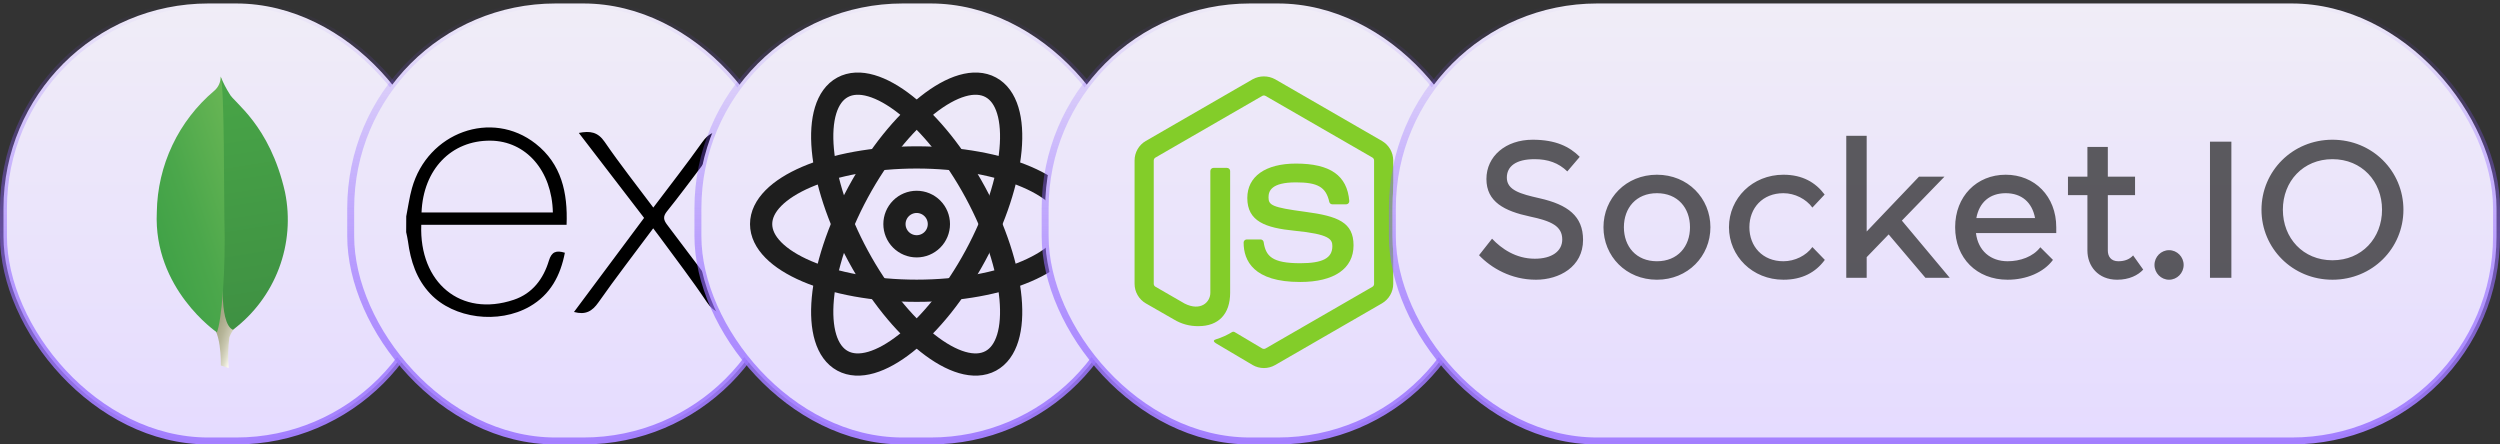
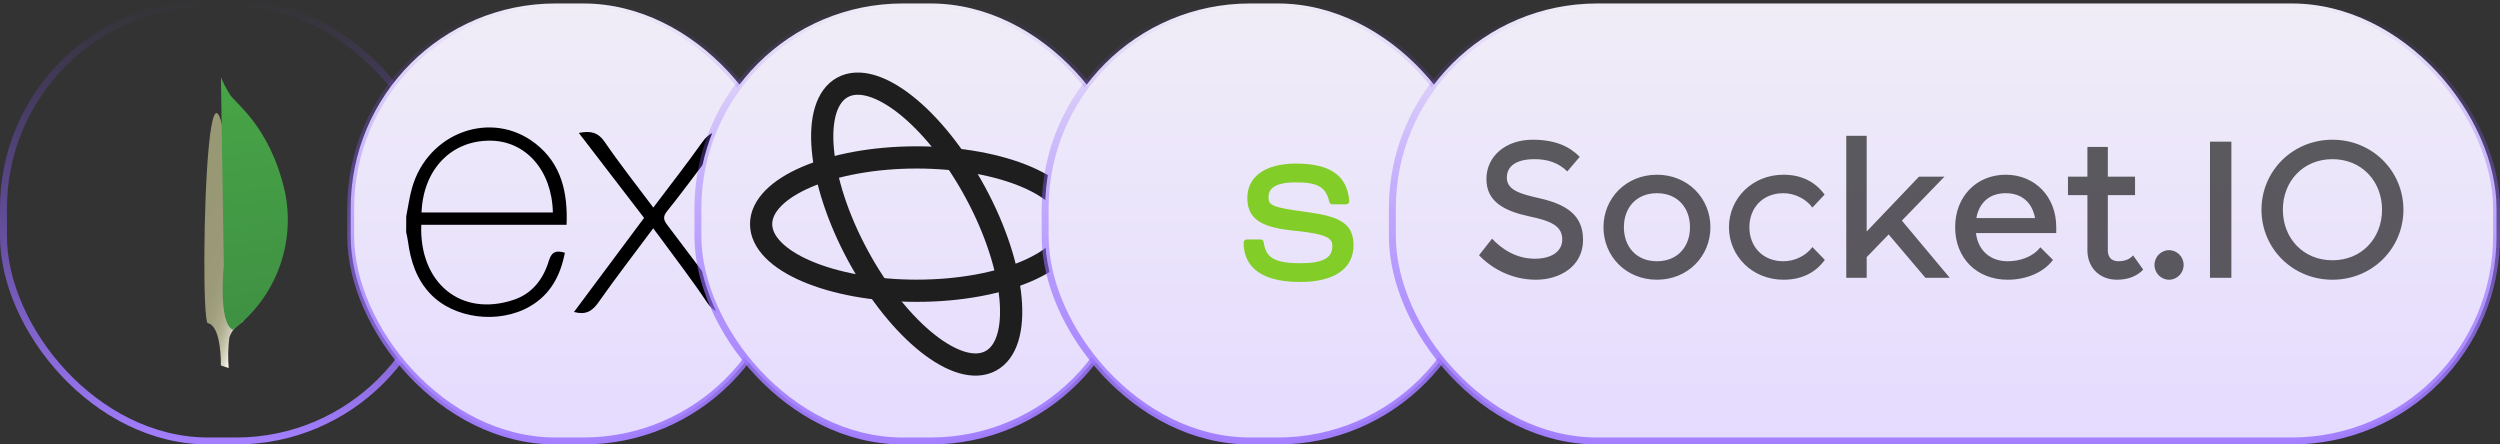
<svg xmlns="http://www.w3.org/2000/svg" fill="none" viewBox="0 0 360 64" height="64" width="360">
  <rect x="0" y="0" width="360" height="64" fill="#333333" stroke="none" />
-   <rect fill="url(#paint0_linear_2106_365)" rx="29.5" height="63" width="63" y="0.5" x="0.5" />
  <rect stroke="url(#paint1_linear_2106_365)" rx="29.5" height="63" width="63" y="0.5" x="0.5" />
  <path fill="url(#paint2_linear_2106_365)" d="M32.93 53L31.804 52.627C31.804 52.627 31.954 46.927 29.891 46.526C28.541 44.954 30.091 -20.585 35.026 46.303C34.088 46.776 33.371 47.595 33.026 48.587C32.839 50.051 32.807 51.53 32.93 53Z" />
  <path fill="url(#paint3_linear_2106_365)" d="M33.539 47.493C36.539 45.236 38.836 42.173 40.164 38.661C41.492 35.15 41.795 31.333 41.039 27.656C38.834 17.928 33.612 14.73 33.05 13.509C32.566 12.748 32.152 11.945 31.812 11.109L32.228 38.213C32.228 38.213 31.367 46.496 33.539 47.493Z" />
-   <path fill="url(#paint4_linear_2106_365)" d="M31.231 47.853C31.231 47.853 22.05 41.6 22.581 30.538C22.63 27.203 23.395 23.917 24.823 20.903C26.251 17.889 28.31 15.216 30.859 13.066C31.157 12.812 31.393 12.495 31.551 12.137C31.709 11.779 31.783 11.391 31.77 11C32.341 12.23 32.248 29.364 32.308 31.369C32.541 39.164 31.875 46.382 31.231 47.853Z" />
  <rect fill="url(#paint5_linear_2106_365)" rx="29.5" height="63" width="63" y="0.5" x="50.5" />
  <rect stroke="url(#paint6_linear_2106_365)" rx="29.5" height="63" width="63" y="0.5" x="50.5" />
  <path fill="black" d="M105.502 44.915C103.792 45.35 102.735 44.934 101.786 43.509C99.656 40.318 97.305 37.273 95.036 34.172C94.743 33.77 94.439 33.377 94.061 32.878C91.376 36.5 88.695 39.95 86.178 43.539C85.278 44.822 84.333 45.38 82.653 44.926L92.748 31.378L83.351 19.142C84.967 18.826 86.085 18.988 87.075 20.435C89.261 23.63 91.672 26.672 94.076 29.889C96.495 26.683 98.876 23.638 101.126 20.473C102.03 19.19 103.001 18.703 104.625 19.175C103.395 20.806 102.191 22.412 100.98 24.005C99.344 26.154 97.74 28.329 96.044 30.433C95.441 31.183 95.538 31.67 96.078 32.379C99.213 36.5 102.311 40.663 105.502 44.915ZM58.499 31.153C58.77 29.799 58.95 28.419 59.325 27.091C61.575 19.055 70.799 15.714 77.137 20.694C80.85 23.615 81.772 27.733 81.588 32.375H60.663C60.348 40.704 66.344 45.733 73.987 43.168C76.668 42.268 78.247 40.168 79.038 37.543C79.439 36.227 80.103 36.02 81.341 36.395C80.707 39.68 79.271 42.425 76.271 44.143C71.771 46.715 65.347 45.883 61.968 42.309C59.973 40.209 59.126 37.595 58.751 34.772C58.694 34.322 58.578 33.879 58.488 33.433C58.496 32.673 58.499 31.913 58.499 31.153ZM60.701 30.594H79.612C79.488 24.572 75.738 20.293 70.612 20.255C64.987 20.21 60.944 24.388 60.701 30.594Z" />
  <rect fill="url(#paint7_linear_2106_365)" rx="29.5" height="63" width="63" y="0.5" x="100.5" />
  <rect stroke="url(#paint8_linear_2106_365)" rx="29.5" height="63" width="63" y="0.5" x="100.5" />
  <path stroke-width="3.2" stroke="#1E1E1E" d="M154.402 32.269C154.402 37.571 144.373 41.869 132.002 41.869C119.63 41.869 109.602 37.571 109.602 32.269C109.602 26.966 119.63 22.669 132.002 22.669C144.373 22.669 154.402 26.966 154.402 32.269Z" />
-   <path stroke-width="3.2" stroke="#1E1E1E" d="M121.335 51.965C125.997 54.493 134.551 47.719 140.445 36.842C146.336 25.962 147.335 15.098 142.672 12.573C138.01 10.045 129.456 16.819 123.562 27.696C117.671 38.576 116.672 49.44 121.335 51.965Z" />
  <path stroke-width="3.2" stroke="#1E1E1E" d="M142.672 51.965C138.01 54.493 129.456 47.719 123.562 36.842C117.671 25.962 116.672 15.098 121.335 12.573C125.997 10.045 134.551 16.819 140.445 27.696C146.336 38.576 147.335 49.44 142.672 51.965Z" />
-   <path stroke-width="3.2" stroke="#1E1E1E" d="M128.801 32.269C128.801 33.118 129.138 33.932 129.738 34.532C130.338 35.132 131.152 35.469 132.001 35.469C132.849 35.469 133.663 35.132 134.264 34.532C134.864 33.932 135.201 33.118 135.201 32.269C135.201 31.421 134.864 30.607 134.264 30.007C133.663 29.407 132.849 29.069 132.001 29.069C131.152 29.069 130.338 29.407 129.738 30.007C129.138 30.607 128.801 31.421 128.801 32.269Z" />
  <rect fill="url(#paint9_linear_2106_365)" rx="29.5" height="63" width="63" y="0.5" x="150.5" />
  <rect stroke="url(#paint10_linear_2106_365)" rx="29.5" height="63" width="63" y="0.5" x="150.5" />
-   <path fill="#83CD29" d="M182.001 53C181.435 53 180.878 52.851 180.387 52.568L175.251 49.527C174.485 49.098 174.858 48.947 175.112 48.858C175.927 48.607 176.708 48.254 177.435 47.808C177.496 47.779 177.563 47.767 177.63 47.772C177.697 47.777 177.762 47.799 177.818 47.837L181.764 50.181C181.838 50.22 181.92 50.24 182.003 50.24C182.086 50.24 182.168 50.22 182.241 50.181L197.631 41.298C197.704 41.255 197.764 41.194 197.805 41.121C197.846 41.048 197.868 40.965 197.867 40.881V23.112C197.867 23.027 197.845 22.943 197.803 22.869C197.762 22.794 197.701 22.732 197.628 22.688L182.238 13.812C182.166 13.771 182.084 13.749 182.001 13.749C181.917 13.749 181.835 13.771 181.763 13.812L166.382 22.691C166.309 22.734 166.248 22.796 166.205 22.869C166.162 22.943 166.14 23.027 166.139 23.112V40.874C166.14 40.957 166.163 41.039 166.205 41.111C166.247 41.183 166.308 41.243 166.38 41.285L170.601 43.721C172.889 44.864 174.29 43.517 174.29 42.164V24.627C174.29 24.508 174.337 24.393 174.422 24.309C174.506 24.224 174.621 24.177 174.74 24.177H176.69C176.809 24.177 176.924 24.224 177.008 24.309C177.093 24.393 177.14 24.508 177.14 24.627V42.165C177.14 45.218 175.478 46.965 172.583 46.965C171.334 46.986 170.105 46.652 169.038 46.002L164.993 43.682C164.502 43.395 164.095 42.985 163.812 42.492C163.529 42 163.379 41.442 163.379 40.874V23.112C163.377 22.543 163.525 21.983 163.809 21.489C164.092 20.996 164.501 20.585 164.993 20.3L180.384 11.414C180.88 11.143 181.436 11.001 182.001 11.001C182.566 11.001 183.122 11.143 183.618 11.414L199.008 20.3C199.499 20.586 199.906 20.995 200.19 21.487C200.473 21.979 200.623 22.537 200.624 23.105V40.874C200.623 41.442 200.474 42 200.19 42.493C199.907 42.985 199.499 43.395 199.008 43.682L183.618 52.568C183.127 52.851 182.569 53 182.001 53Z" />
  <path fill="#83CD29" d="M179.082 34.929C179.082 34.81 179.129 34.695 179.214 34.611C179.298 34.527 179.413 34.479 179.532 34.479H181.523C181.629 34.48 181.732 34.517 181.813 34.587C181.894 34.655 181.948 34.751 181.965 34.856C182.265 36.882 183.165 37.904 187.235 37.904C190.476 37.904 191.858 37.17 191.858 35.45C191.858 34.458 191.466 33.722 186.428 33.228C182.216 32.811 179.612 31.878 179.612 28.512C179.612 25.407 182.229 23.555 186.617 23.555C191.547 23.555 193.988 25.266 194.297 28.938C194.301 29 194.293 29.061 194.273 29.119C194.253 29.177 194.222 29.231 194.18 29.276C194.139 29.322 194.088 29.358 194.032 29.383C193.976 29.408 193.916 29.422 193.854 29.423H191.85C191.749 29.421 191.652 29.386 191.574 29.323C191.496 29.26 191.441 29.173 191.418 29.075C190.94 26.943 189.768 26.262 186.618 26.262C183.078 26.262 182.667 27.495 182.667 28.419C182.667 29.538 183.153 29.865 187.932 30.497C192.662 31.122 194.909 32.007 194.909 35.331C194.909 38.685 192.113 40.605 187.236 40.605C180.494 40.614 179.082 37.523 179.082 34.929Z" />
  <rect fill="url(#paint11_linear_2106_365)" rx="29.5" height="63" width="159" y="0.5" x="200.5" />
  <rect stroke="url(#paint12_linear_2106_365)" rx="29.5" height="63" width="159" y="0.5" x="200.5" />
  <path fill-opacity="0.75" fill="#2A2A2A" d="M214.044 25.776C214.044 22.5 216.816 20.12 220.708 20.12C224.04 20.12 226.028 21.128 227.484 22.584L225.692 24.684C224.432 23.452 222.892 22.92 220.988 22.92C218.244 22.92 216.984 23.984 216.984 25.58C216.984 27.4 218.972 27.932 221.688 28.548C225.776 29.472 227.96 31.124 227.96 34.54C227.96 38.432 224.516 40.28 221.184 40.28C217.572 40.28 214.716 38.572 212.98 36.752L214.856 34.372C216.2 35.8 218.272 37.256 221.016 37.256C223.48 37.256 224.964 36.164 224.964 34.484C224.964 32.552 223.368 31.824 220.316 31.18C216.648 30.396 214.044 29.08 214.044 25.776ZM233.84 32.72C233.84 35.492 235.604 37.62 238.6 37.62C241.596 37.62 243.36 35.492 243.36 32.72C243.36 29.948 241.596 27.82 238.6 27.82C235.604 27.82 233.84 29.948 233.84 32.72ZM230.9 32.72C230.9 28.548 234.148 25.16 238.6 25.16C243.052 25.16 246.3 28.548 246.3 32.72C246.3 36.892 243.052 40.28 238.6 40.28C234.148 40.28 230.9 36.892 230.9 32.72ZM251.911 32.72C251.911 35.492 253.815 37.62 256.811 37.62C258.463 37.62 260.087 36.808 260.983 35.576L262.775 37.424C261.459 39.216 259.527 40.28 256.811 40.28C252.359 40.28 248.971 36.892 248.971 32.72C248.971 28.548 252.359 25.16 256.811 25.16C259.527 25.16 261.431 26.252 262.747 28.016L260.983 29.892C260.087 28.66 258.463 27.82 256.811 27.82C253.815 27.82 251.911 29.948 251.911 32.72ZM265.862 19.56H268.802V33.336L276.334 25.44H280.002L273.87 31.768L280.758 40H277.258L271.966 33.756L268.802 37.032V40H265.862V19.56ZM293.049 31.404C292.629 29.136 291.117 27.82 288.821 27.82C286.525 27.82 285.013 29.136 284.593 31.404H293.049ZM281.541 32.72C281.541 28.268 284.649 25.16 288.821 25.16C292.993 25.16 296.101 28.268 296.101 32.72V33.56H284.537C284.845 36.108 286.637 37.62 289.101 37.62C290.893 37.62 292.769 36.976 293.805 35.604L295.625 37.424C294.309 39.216 291.817 40.28 289.101 40.28C284.649 40.28 281.541 37.172 281.541 32.72ZM304.871 40.28C302.099 40.28 300.587 38.292 300.587 36.08V28.1H297.787V25.44H300.587V21.156H303.527V25.44H307.447V28.1H303.527V36.08C303.527 36.92 303.975 37.62 305.039 37.62C305.991 37.62 306.691 37.312 307.167 36.78L308.623 38.824C307.867 39.636 306.607 40.28 304.871 40.28ZM310.245 38.152C310.245 36.976 311.197 36.024 312.345 36.024C313.493 36.024 314.445 36.976 314.445 38.152C314.445 39.328 313.493 40.28 312.345 40.28C311.197 40.28 310.245 39.328 310.245 38.152ZM318.238 20.4H321.318V40H318.238V20.4ZM328.733 30.2C328.733 34.288 331.645 37.48 335.873 37.48C340.101 37.48 343.013 34.288 343.013 30.2C343.013 26.112 340.101 22.92 335.873 22.92C331.645 22.92 328.733 26.112 328.733 30.2ZM325.653 30.2C325.653 24.628 330.133 20.12 335.873 20.12C341.613 20.12 346.093 24.628 346.093 30.2C346.093 35.772 341.613 40.28 335.873 40.28C330.133 40.28 325.653 35.772 325.653 30.2Z" />
  <defs>
    <linearGradient gradientUnits="userSpaceOnUse" y2="64" x2="32" y1="0" x1="32" id="paint0_linear_2106_365">
      <stop stop-color="#F0EDF7" />
      <stop stop-color="#E5DBFF" offset="1" />
    </linearGradient>
    <linearGradient gradientUnits="userSpaceOnUse" y2="64" x2="32" y1="0" x1="32" id="paint1_linear_2106_365">
      <stop stop-opacity="0" stop-color="#7E4DFF" />
      <stop stop-color="#A480FF" offset="1" />
    </linearGradient>
    <linearGradient gradientUnits="userSpaceOnUse" y2="36.772" x2="38.305" y1="32.379" x1="25.358" id="paint2_linear_2106_365">
      <stop stop-color="#999875" offset="0.231" />
      <stop stop-color="#9B9977" offset="0.563" />
      <stop stop-color="#A09F7E" offset="0.683" />
      <stop stop-color="#A9A889" offset="0.768" />
      <stop stop-color="#B7B69A" offset="0.837" />
      <stop stop-color="#C9C7B0" offset="0.896" />
      <stop stop-color="#DEDDCB" offset="0.948" />
      <stop stop-color="#F8F6EB" offset="0.994" />
      <stop stop-color="#FBF9EF" offset="1" />
    </linearGradient>
    <linearGradient gradientUnits="userSpaceOnUse" y2="46.659" x2="35.83" y1="10.916" x1="30.105" id="paint3_linear_2106_365">
      <stop stop-color="#48A547" />
      <stop stop-color="#3F9143" offset="1" />
    </linearGradient>
    <linearGradient gradientUnits="userSpaceOnUse" y2="26.488" x2="37.152" y1="31.633" x1="21.791" id="paint4_linear_2106_365">
      <stop stop-color="#41A247" />
      <stop stop-color="#4BA74B" offset="0.352" />
      <stop stop-color="#67B554" offset="0.956" />
      <stop stop-color="#69B655" offset="1" />
    </linearGradient>
    <linearGradient gradientUnits="userSpaceOnUse" y2="64" x2="82" y1="0" x1="82" id="paint5_linear_2106_365">
      <stop stop-color="#F0EDF7" />
      <stop stop-color="#E5DBFF" offset="1" />
    </linearGradient>
    <linearGradient gradientUnits="userSpaceOnUse" y2="64" x2="82" y1="0" x1="82" id="paint6_linear_2106_365">
      <stop stop-opacity="0" stop-color="#7E4DFF" />
      <stop stop-color="#A480FF" offset="1" />
    </linearGradient>
    <linearGradient gradientUnits="userSpaceOnUse" y2="64" x2="132" y1="0" x1="132" id="paint7_linear_2106_365">
      <stop stop-color="#F0EDF7" />
      <stop stop-color="#E5DBFF" offset="1" />
    </linearGradient>
    <linearGradient gradientUnits="userSpaceOnUse" y2="64" x2="132" y1="0" x1="132" id="paint8_linear_2106_365">
      <stop stop-opacity="0" stop-color="#7E4DFF" />
      <stop stop-color="#A480FF" offset="1" />
    </linearGradient>
    <linearGradient gradientUnits="userSpaceOnUse" y2="64" x2="182" y1="0" x1="182" id="paint9_linear_2106_365">
      <stop stop-color="#F0EDF7" />
      <stop stop-color="#E5DBFF" offset="1" />
    </linearGradient>
    <linearGradient gradientUnits="userSpaceOnUse" y2="64" x2="182" y1="0" x1="182" id="paint10_linear_2106_365">
      <stop stop-opacity="0" stop-color="#7E4DFF" />
      <stop stop-color="#A480FF" offset="1" />
    </linearGradient>
    <linearGradient gradientUnits="userSpaceOnUse" y2="64" x2="280" y1="0" x1="280" id="paint11_linear_2106_365">
      <stop stop-color="#F0EDF7" />
      <stop stop-color="#E5DBFF" offset="1" />
    </linearGradient>
    <linearGradient gradientUnits="userSpaceOnUse" y2="64" x2="280" y1="0" x1="280" id="paint12_linear_2106_365">
      <stop stop-opacity="0" stop-color="#7E4DFF" />
      <stop stop-color="#A480FF" offset="1" />
    </linearGradient>
  </defs>
</svg>